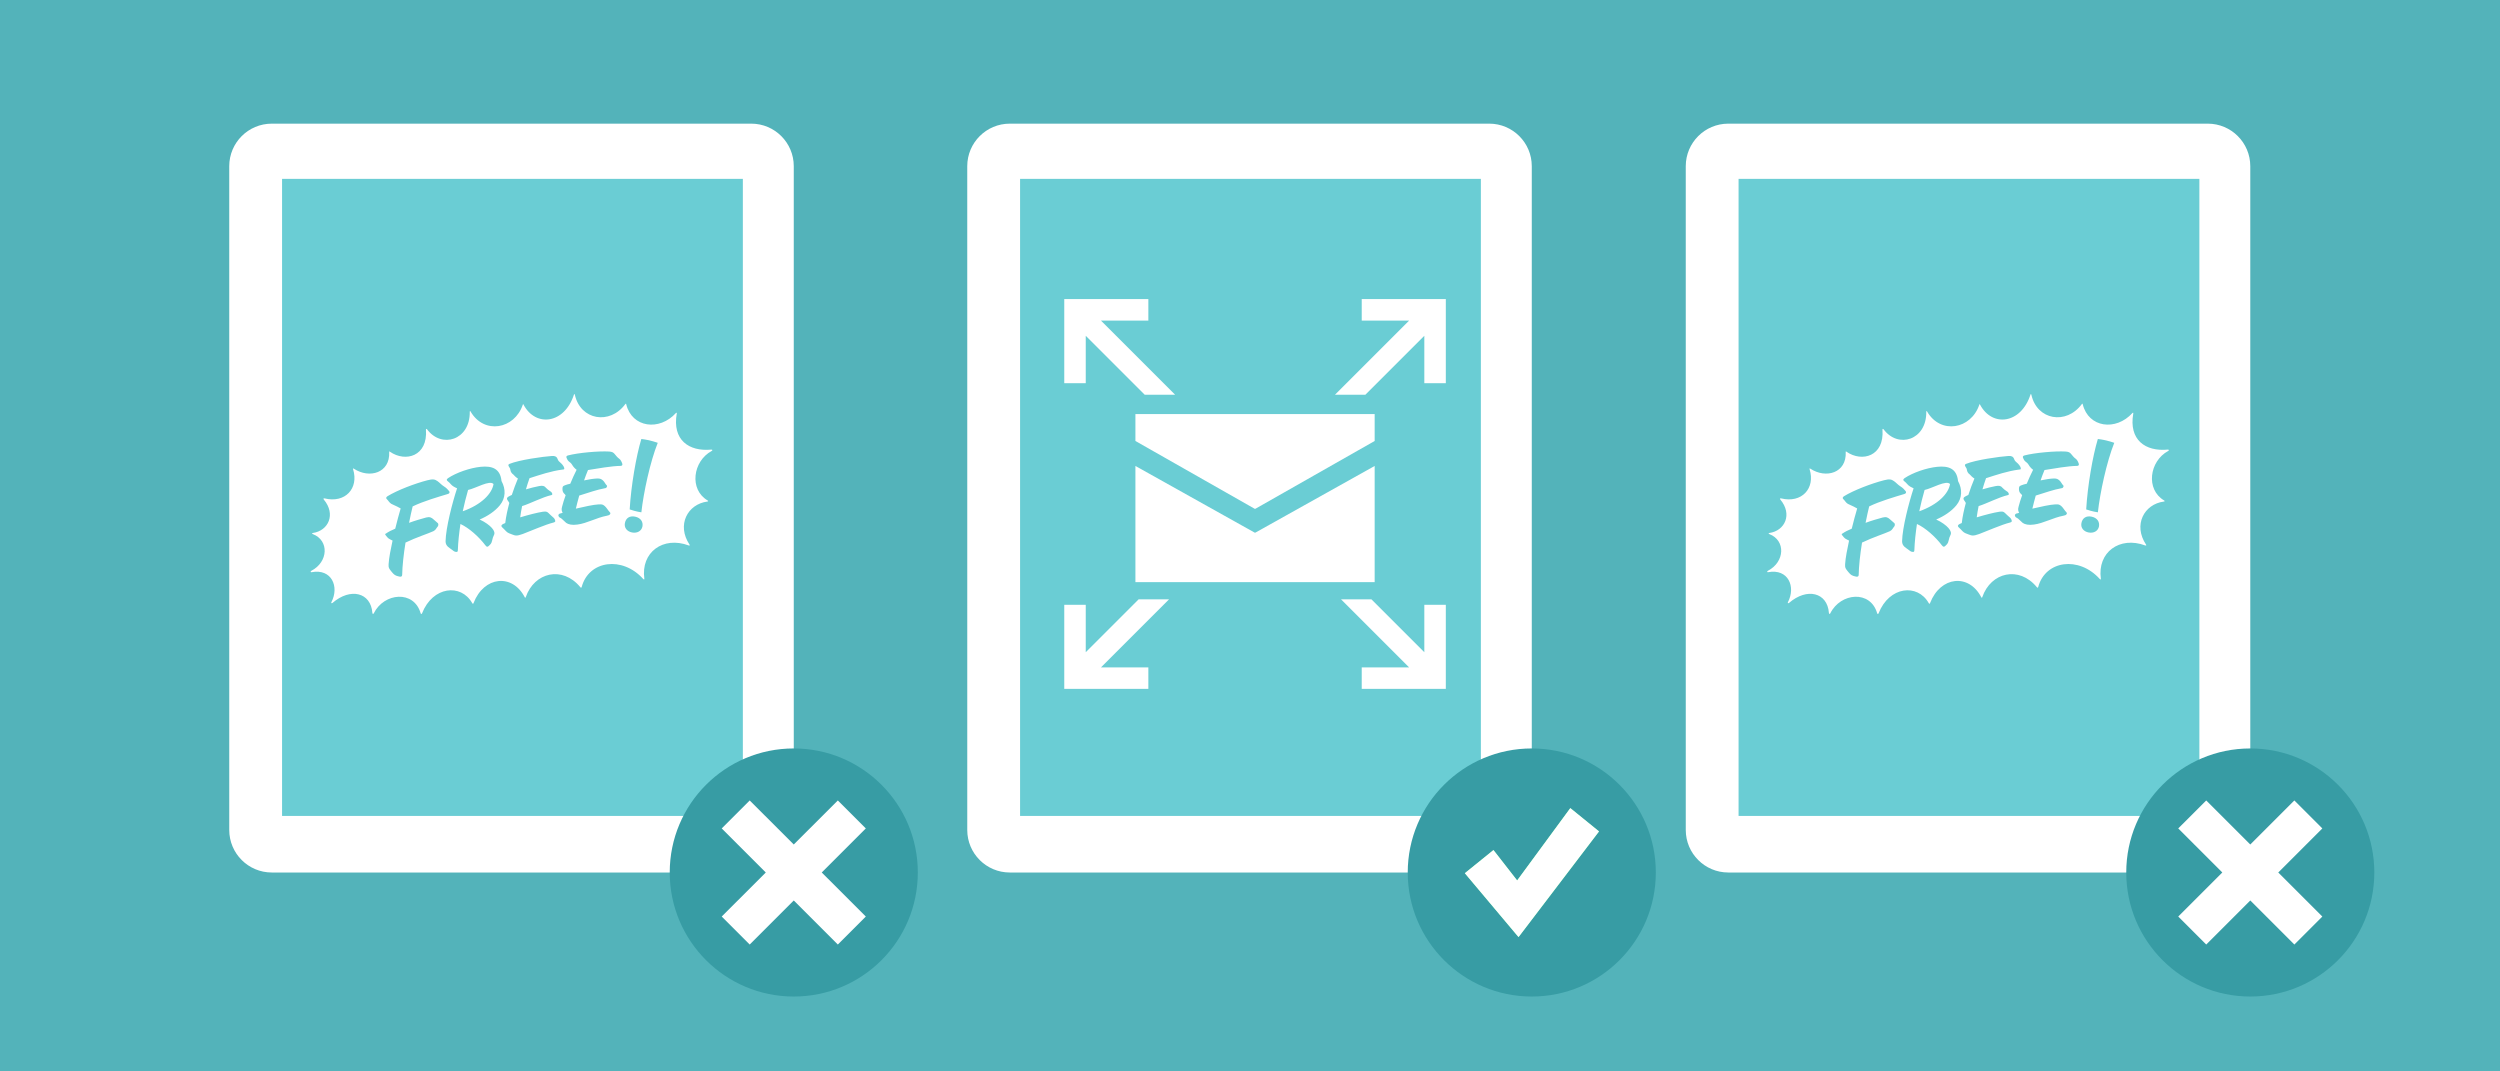
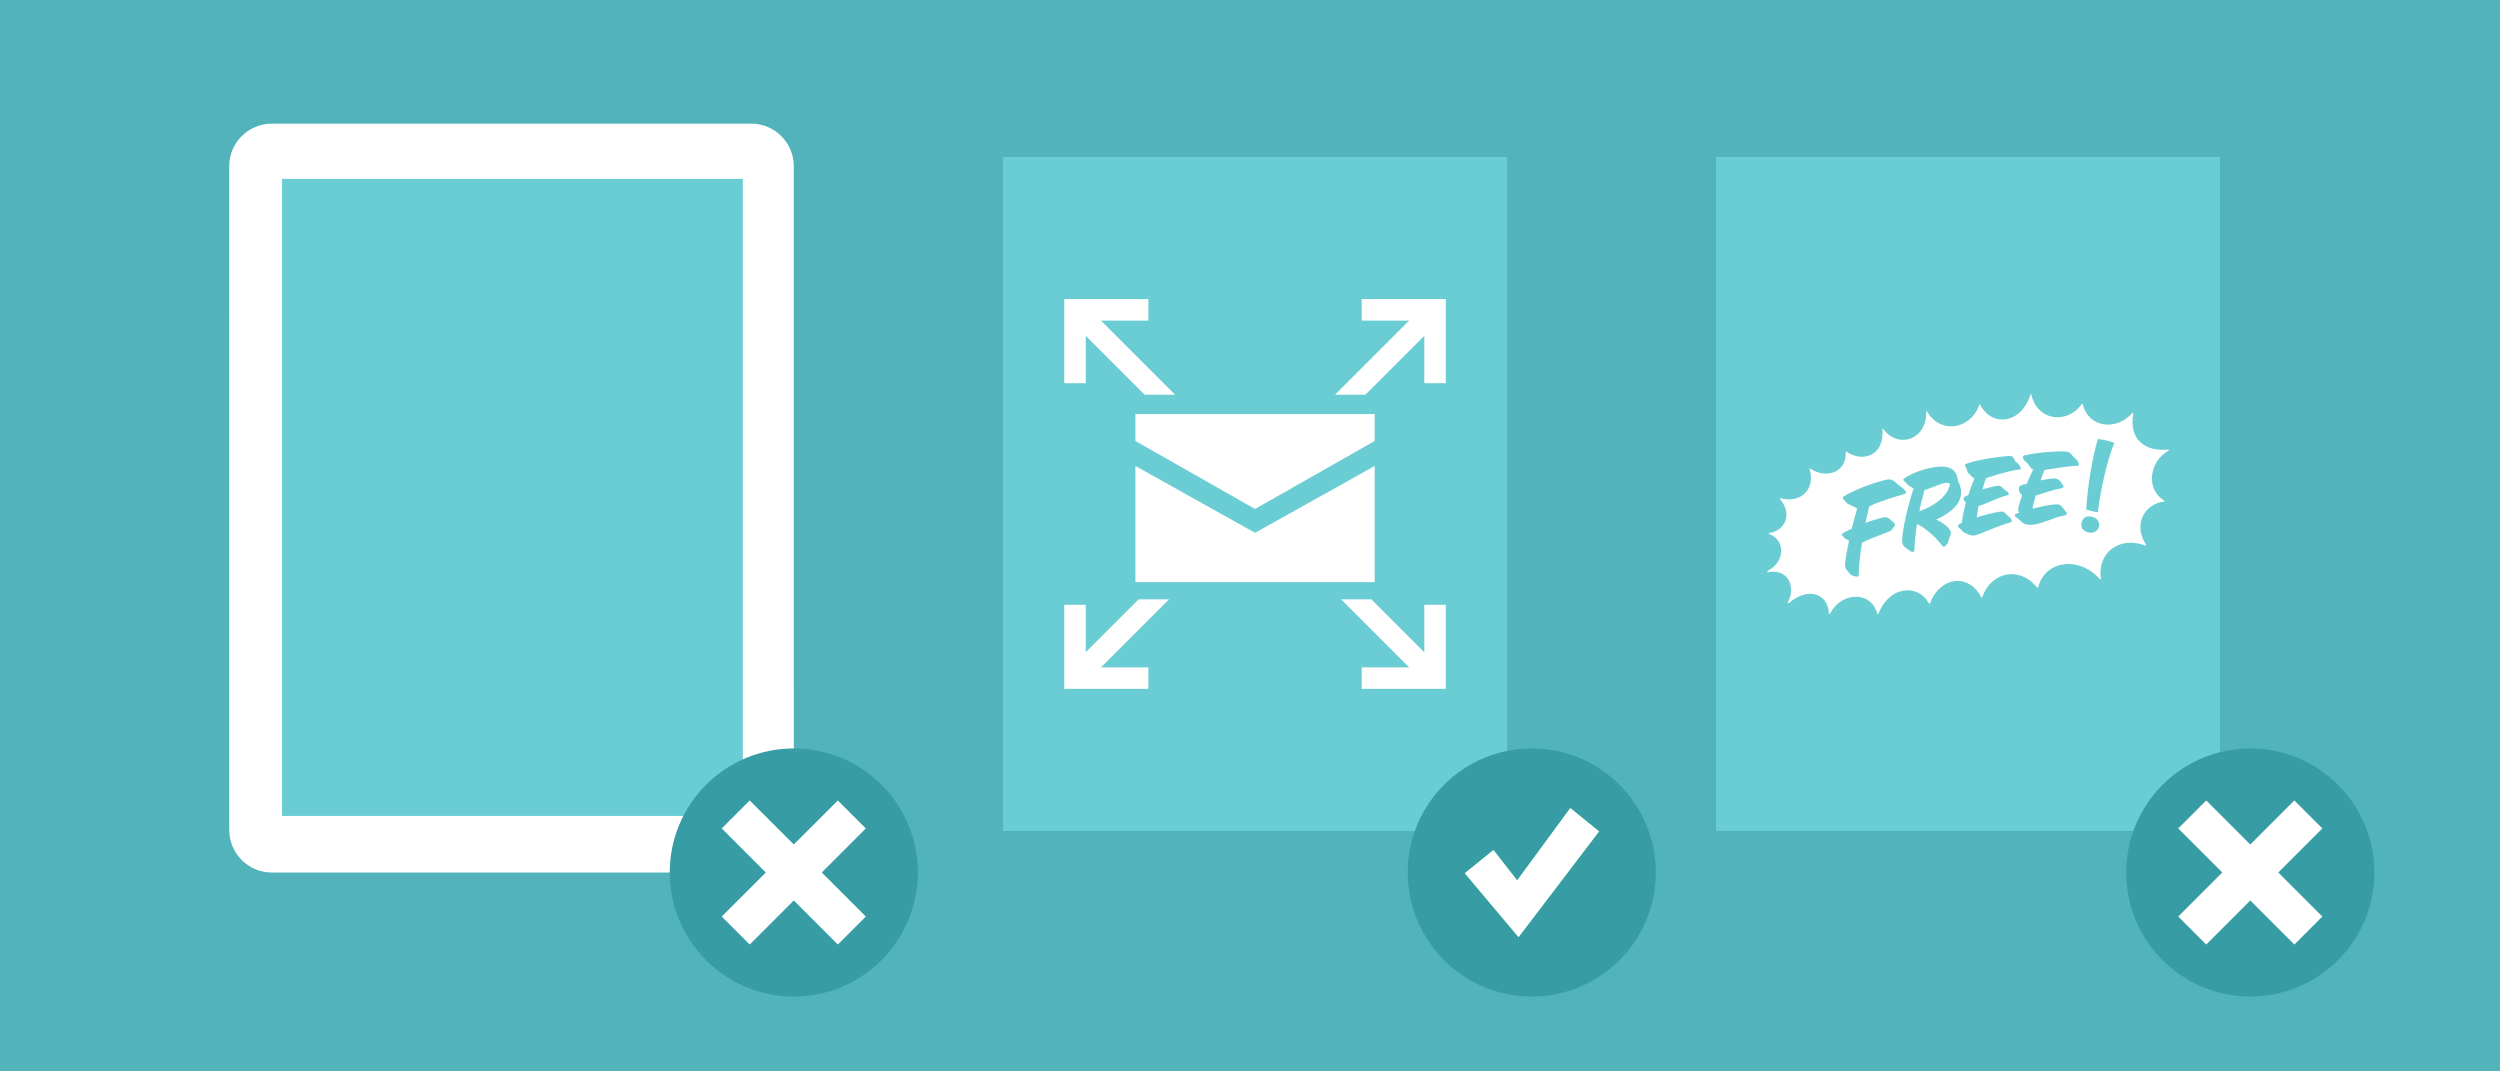
<svg xmlns="http://www.w3.org/2000/svg" version="1.1" id="Layer_1" x="0px" y="0px" width="350px" height="150px" viewBox="0 0 350 150" enable-background="new 0 0 350 150" xml:space="preserve">
  <rect x="-7" y="-18" fill="#53b3ba" width="378.5" height="184" />
  <rect x="240.239" y="21.982" fill="#6acdd4" width="70.569" height="94.354" />
  <rect x="36.327" y="21.982" fill="#6acdd4" width="70.569" height="94.354" />
-   <path fill="#FFFFFF" d="M309.091,17.311H241.96c-3.285,0-5.954,2.67-5.954,5.951v3.8v3.185v13.125h0.001v72.831  c0,3.28,2.67,5.947,5.951,5.947h67.131c3.281,0,5.951-2.667,5.951-5.947v-2.752v-2.088v-5.413v-8.809V23.264  C315.04,19.98,312.372,17.311,309.091,17.311z M307.912,114.235H243.4V25.043h64.512V114.235z" />
  <path fill="#FFFFFF" d="M105.179,17.311H38.048c-3.285,0-5.954,2.67-5.954,5.951v3.8v3.185v13.125h0.001v72.831  c0,3.28,2.669,5.947,5.951,5.947h67.131c3.281,0,5.951-2.667,5.951-5.947v-2.752v-2.088v-5.413v-8.809V23.264  C111.128,19.98,108.46,17.311,105.179,17.311z M104,114.235H39.489V25.043H104V114.235z" />
  <g>
    <g>
-       <path fill="#FFFFFF" d="M65.531,68.594c-0.287,0.999-0.535,1.995-0.745,2.985c2.622-0.926,4.096-2.472,4.308-3.812    C68.567,67.162,66.595,68.371,65.531,68.594z M99.591,62.943c-3.156,0.301-5.492-1.355-4.845-5.046    c0.034-0.116-0.045-0.152-0.119-0.073c-2.307,2.551-6.149,2.064-6.957-1.228c-0.003-0.078-0.042-0.114-0.117-0.036    c-2.177,2.97-6.296,2.264-7.074-1.301c-0.043-0.113-0.083-0.111-0.119-0.034c-1.324,4.136-5.365,4.622-7.057,1.438    c-0.042-0.114-0.08-0.113-0.115,0.004c-1.159,3.437-5.419,4.199-7.308,0.945c-0.042-0.115-0.119-0.073-0.113,0.042    c0.059,3.974-3.956,5.192-5.981,2.444c-0.081-0.076-0.157-0.073-0.153,0.043c0.282,3.734-2.855,4.614-5.031,3.105    c-0.08-0.074-0.119-0.073-0.114,0.043c0.138,2.929-2.769,3.761-4.941,2.331c-0.119-0.073-0.156-0.033-0.113,0.08    c0.825,2.675-1.111,4.785-3.994,4.074c-0.156-0.032-0.192,0.045-0.111,0.159c1.732,2.063,0.652,4.377-1.539,4.685    c-0.116,0.003-0.151,0.082,0.005,0.155c2.31,0.885,2.181,3.899-0.209,5.14c-0.152,0.082-0.108,0.235,0.044,0.192    c2.802-0.521,3.895,2.027,2.771,4.188c-0.073,0.117,0.009,0.232,0.158,0.109c2.514-2.17,5.359-1.456,5.573,1.393    c0.005,0.154,0.124,0.228,0.196,0.07c1.444-2.906,5.642-3.28,6.566,0.007c0.043,0.114,0.159,0.11,0.193-0.005    c1.492-3.797,5.458-4.203,7.02-1.438c0.082,0.149,0.159,0.108,0.193-0.008c1.455-3.754,5.419-4.161,7.155-0.824    c0.043,0.114,0.12,0.111,0.155-0.004c1.195-3.478,5.14-4.423,7.64-1.383c0.081,0.114,0.157,0.073,0.191-0.043    c0.993-3.702,5.683-4.365,8.615-1.107c0.12,0.111,0.157,0.072,0.152-0.043c-0.513-3.688,2.616-5.995,6.215-4.652    c0.116,0.035,0.193-0.008,0.111-0.12c-1.833-2.755-0.271-5.664,2.499-6.029c0.115-0.004,0.151-0.083,0.032-0.155    c-2.601-1.532-2.08-5.487,0.573-6.929C99.788,63.051,99.747,62.938,99.591,62.943z M61.279,73.719    c-0.212,0.216-0.226,0.449-0.595,0.642c-0.741,0.348-2.396,0.863-3.912,1.599c-0.262,1.616-0.444,3.264-0.469,4.546    c-0.019,0.195-0.13,0.246-0.326,0.227c-0.158-0.022-0.318-0.083-0.438-0.111c-0.361-0.117-0.542-0.37-0.809-0.692    c-0.269-0.36-0.354-0.429-0.327-0.937c0.059-0.937,0.292-2.085,0.555-3.314c-0.118-0.025-0.164-0.099-0.326-0.16    c-0.322-0.121-0.553-0.485-0.643-0.592c-0.088-0.108-0.096-0.186,0.055-0.239c0.326-0.228,0.767-0.464,1.29-0.674    c0.244-1.033,0.531-2.032,0.759-2.831c-0.081-0.029-0.123-0.064-0.246-0.129c-0.208-0.135-0.815-0.383-1.061-0.514    c-0.288-0.164-0.439-0.498-0.608-0.635c-0.168-0.139-0.146-0.296,0.073-0.435c1.351-0.835,3.854-1.787,5.593-2.234    c0.756-0.193,1.033-0.145,1.411,0.127c0.292,0.203,0.558,0.525,0.888,0.725c0.331,0.199,0.592,0.482,0.727,0.662    c0.131,0.143,0.073,0.343-0.153,0.403c-1.355,0.41-3.429,1.008-4.945,1.743c-0.168,0.638-0.321,1.429-0.503,2.3    c0.86-0.319,1.728-0.562,2.407-0.749c0.491-0.126,0.737,0.005,1.038,0.283c0.215,0.212,0.465,0.38,0.596,0.521    C61.397,73.357,61.383,73.591,61.279,73.719z M67.154,72.733c0.773,0.349,1.403,0.828,1.712,1.184    c0.35,0.393,0.423,0.732,0.293,0.979c-0.13,0.246-0.188,0.447-0.269,0.803c-0.076,0.396-0.256,0.53-0.433,0.703    s-0.288,0.223-0.511-0.063c-0.897-1.189-2.304-2.442-3.485-2.981c-0.182,1.26-0.327,2.516-0.363,3.682    c-0.015,0.234-0.092,0.242-0.288,0.223c-0.196-0.019-0.365-0.156-0.577-0.328c-0.253-0.207-0.861-0.456-0.854-1.154    c0.04-1.905,0.96-5.449,1.613-7.415c-0.123-0.064-0.285-0.127-0.45-0.226c-0.369-0.195-0.562-0.563-0.812-0.731    c-0.207-0.135-0.261-0.285-0.009-0.465c1.164-0.777,3.076-1.438,4.574-1.59c1.575-0.158,2.739,0.228,2.918,1.992    c0.62,1.14,0.591,2.383-0.237,3.397C69.289,71.587,68.233,72.276,67.154,72.733z M77.481,73.159    c-1.099,0.268-3.18,1.175-4.3,1.601c-0.86,0.319-1.064,0.223-1.467,0.071c-0.243-0.092-0.643-0.207-0.861-0.455    c-0.173-0.177-0.436-0.461-0.562-0.564c-0.173-0.176-0.107-0.301,0.111-0.438c0.111-0.051,0.184-0.096,0.334-0.15    c0.102-0.903,0.315-1.854,0.568-2.811c-0.094-0.146-0.143-0.258-0.233-0.365c-0.133-0.18-0.152-0.371,0.104-0.514    c0.146-0.092,0.296-0.146,0.48-0.242c0.268-0.804,0.54-1.567,0.853-2.298C72.22,66.83,72,66.581,71.87,66.438    c-0.25-0.168-0.393-0.426-0.417-0.655c-0.023-0.229-0.104-0.262-0.2-0.445c-0.097-0.184-0.146-0.295,0.076-0.395    c1.416-0.57,4.669-1.017,5.941-1.107c0.384-0.039,0.668,0.087,0.776,0.387c0.108,0.299,0.235,0.402,0.362,0.506    c0.211,0.172,0.558,0.525,0.589,0.832c0.016,0.152-0.022,0.156-0.215,0.176c-1.647,0.207-3.221,0.755-4.649,1.209    c-0.18,0.523-0.36,1.046-0.501,1.564c0.642-0.182,1.283-0.363,1.854-0.461c0.496-0.089,0.734-0.035,0.958,0.252    c0.13,0.143,0.384,0.35,0.55,0.449c0.246,0.13,0.257,0.245,0.304,0.317c0.05,0.111,0.023,0.23-0.092,0.242    c-1.252,0.281-2.983,1.195-4.112,1.543c-0.102,0.514-0.202,1.066-0.266,1.576c1.167-0.35,2.377-0.666,3.179-0.787    c0.346-0.035,0.538-0.055,0.753,0.156c0.258,0.244,0.43,0.422,0.601,0.559c0.211,0.174,0.299,0.281,0.361,0.508    C77.776,73.013,77.707,73.097,77.481,73.159z M86.917,65.222c-1.318,0.018-3.261,0.37-4.597,0.583    c-0.183,0.484-0.405,0.973-0.551,1.452c0.683-0.147,1.372-0.255,1.875-0.269c0.427-0.004,0.553,0.1,0.764,0.272    c0.211,0.173,0.366,0.544,0.493,0.646c0.127,0.104,0.097,0.185,0.032,0.308c-0.069,0.084-0.065,0.123-0.257,0.143    c-1.067,0.186-2.266,0.617-3.583,1.023c-0.168,0.638-0.339,1.236-0.473,1.831c1.175-0.274,2.465-0.561,3.2-0.597    c0.463-0.007,0.541-0.015,0.837,0.226c0.252,0.207,0.492,0.647,0.707,0.859c0.127,0.104,0.101,0.223,0.031,0.306    c-0.104,0.128-0.18,0.136-0.445,0.201c-1.409,0.259-2.764,1.056-4.104,1.231c-0.764,0.115-1.284-0.024-1.575-0.229    c-0.258-0.245-0.516-0.49-0.643-0.593c-0.168-0.14-0.364-0.157-0.423-0.346c-0.055-0.149-0.063-0.226,0.156-0.366    c0.116-0.011,0.265-0.064,0.415-0.119c-0.139-0.219-0.201-0.444-0.086-0.844c0.142-0.52,0.283-1.037,0.498-1.602    c-0.051-0.111-0.131-0.142-0.22-0.25c-0.173-0.175-0.235-0.401-0.223-0.673c0.01-0.274,0.042-0.355,0.302-0.459    c0.223-0.1,0.487-0.166,0.791-0.234c0.279-0.688,0.597-1.38,0.888-1.952c-0.25-0.168-0.516-0.49-0.611-0.675    c-0.142-0.257-0.35-0.391-0.477-0.494s-0.266-0.323-0.325-0.51c-0.052-0.15-0.027-0.27,0.201-0.33    c1.436-0.379,4.32-0.633,5.764-0.547c0.43,0.033,0.596,0.133,0.772,0.348c0.177,0.215,0.402,0.504,0.65,0.672    c0.208,0.133,0.363,0.506,0.42,0.693C87.178,65.118,87.071,65.207,86.917,65.222z M89.938,73.726    c-0.134,0.623-0.74,0.954-1.44,0.822c-0.7-0.131-1.142-0.656-1.011-1.316c0.131-0.699,0.66-1.064,1.437-0.898    C89.704,72.5,90.07,73.067,89.938,73.726z M89.792,71.724c0,0-0.737-0.09-1.637-0.406c0.196-3.326,0.905-7.442,1.632-9.86    c1.28,0.148,2.298,0.539,2.298,0.539C91.017,64.657,90.085,69.012,89.792,71.724z" />
-     </g>
+       </g>
  </g>
  <g>
    <g>
      <path fill="#FFFFFF" d="M269.443,68.594c-0.287,0.999-0.536,1.995-0.745,2.985c2.621-0.926,4.096-2.472,4.307-3.812    C272.479,67.162,270.507,68.371,269.443,68.594z M303.503,62.943c-3.156,0.301-5.492-1.355-4.846-5.046    c0.035-0.116-0.044-0.152-0.119-0.073c-2.307,2.551-6.148,2.064-6.955-1.228c-0.003-0.078-0.042-0.114-0.117-0.036    c-2.178,2.97-6.297,2.264-7.074-1.301c-0.043-0.113-0.082-0.111-0.119-0.034c-1.324,4.136-5.365,4.622-7.058,1.438    c-0.041-0.114-0.079-0.113-0.114,0.004c-1.158,3.437-5.42,4.199-7.309,0.945c-0.041-0.115-0.118-0.073-0.113,0.042    c0.059,3.974-3.955,5.192-5.98,2.444c-0.082-0.076-0.158-0.073-0.154,0.043c0.282,3.734-2.854,4.614-5.029,3.105    c-0.081-0.074-0.119-0.073-0.115,0.043c0.139,2.929-2.769,3.761-4.941,2.331c-0.119-0.073-0.156-0.033-0.113,0.08    c0.826,2.675-1.109,4.785-3.993,4.074c-0.157-0.032-0.192,0.045-0.11,0.159c1.732,2.063,0.652,4.377-1.539,4.685    c-0.115,0.003-0.151,0.082,0.005,0.155c2.31,0.885,2.181,3.899-0.21,5.14c-0.152,0.082-0.107,0.235,0.045,0.192    c2.803-0.521,3.895,2.027,2.771,4.188c-0.073,0.117,0.009,0.232,0.157,0.109c2.514-2.17,5.359-1.456,5.573,1.393    c0.005,0.154,0.124,0.228,0.196,0.07c1.443-2.906,5.642-3.28,6.564,0.007c0.044,0.114,0.16,0.11,0.194-0.005    c1.492-3.797,5.456-4.203,7.019-1.438c0.083,0.149,0.159,0.108,0.194-0.008c1.454-3.754,5.419-4.161,7.155-0.824    c0.043,0.114,0.12,0.111,0.154-0.004c1.195-3.478,5.141-4.423,7.641-1.383c0.08,0.114,0.156,0.073,0.191-0.043    c0.992-3.702,5.682-4.365,8.613-1.107c0.121,0.111,0.158,0.072,0.152-0.043c-0.512-3.688,2.617-5.995,6.216-4.652    c0.116,0.035,0.194-0.008,0.111-0.12c-1.832-2.755-0.271-5.664,2.499-6.029c0.115-0.004,0.15-0.083,0.031-0.155    c-2.602-1.532-2.08-5.487,0.574-6.929C303.7,63.051,303.659,62.938,303.503,62.943z M265.19,73.719    c-0.211,0.216-0.226,0.449-0.594,0.642c-0.741,0.348-2.396,0.863-3.912,1.599c-0.262,1.616-0.445,3.264-0.469,4.546    c-0.02,0.195-0.131,0.246-0.326,0.227c-0.158-0.022-0.318-0.083-0.439-0.111c-0.36-0.117-0.541-0.37-0.808-0.692    c-0.269-0.36-0.354-0.429-0.327-0.937c0.059-0.937,0.291-2.085,0.555-3.314c-0.119-0.025-0.164-0.099-0.326-0.16    c-0.322-0.121-0.553-0.485-0.643-0.592c-0.088-0.108-0.096-0.186,0.054-0.239c0.326-0.228,0.768-0.464,1.29-0.674    c0.244-1.033,0.531-2.032,0.76-2.831c-0.081-0.029-0.123-0.064-0.246-0.129c-0.207-0.135-0.815-0.383-1.061-0.514    c-0.289-0.164-0.439-0.498-0.609-0.635c-0.168-0.139-0.146-0.296,0.073-0.435c1.351-0.835,3.854-1.787,5.593-2.234    c0.757-0.193,1.033-0.145,1.411,0.127c0.292,0.203,0.558,0.525,0.888,0.725c0.331,0.199,0.592,0.482,0.727,0.662    c0.132,0.143,0.074,0.343-0.152,0.403c-1.355,0.41-3.43,1.008-4.944,1.743c-0.169,0.638-0.321,1.429-0.505,2.3    c0.861-0.319,1.729-0.562,2.408-0.749c0.49-0.126,0.737,0.005,1.038,0.283c0.215,0.212,0.466,0.38,0.596,0.521    C265.308,73.357,265.294,73.591,265.19,73.719z M271.065,72.733c0.773,0.349,1.404,0.828,1.713,1.184    c0.35,0.393,0.422,0.732,0.293,0.979c-0.131,0.246-0.188,0.447-0.269,0.803c-0.076,0.396-0.256,0.53-0.433,0.703    c-0.176,0.173-0.287,0.223-0.511-0.063c-0.897-1.189-2.304-2.442-3.485-2.981c-0.182,1.26-0.326,2.516-0.362,3.682    c-0.016,0.234-0.093,0.242-0.288,0.223c-0.195-0.019-0.365-0.156-0.577-0.328c-0.253-0.207-0.86-0.456-0.854-1.154    c0.041-1.905,0.961-5.449,1.613-7.415c-0.122-0.064-0.283-0.127-0.449-0.226c-0.369-0.195-0.562-0.563-0.812-0.731    c-0.207-0.135-0.261-0.285-0.009-0.465c1.163-0.777,3.077-1.438,4.573-1.59c1.575-0.158,2.739,0.228,2.918,1.992    c0.621,1.14,0.593,2.383-0.236,3.397C273.2,71.587,272.146,72.276,271.065,72.733z M281.393,73.159    c-1.099,0.268-3.181,1.175-4.3,1.601c-0.859,0.319-1.064,0.223-1.468,0.071c-0.242-0.092-0.642-0.207-0.86-0.455    c-0.173-0.177-0.436-0.461-0.562-0.564c-0.172-0.176-0.107-0.301,0.111-0.438c0.111-0.051,0.185-0.096,0.334-0.15    c0.102-0.903,0.314-1.854,0.568-2.811c-0.094-0.146-0.143-0.258-0.232-0.365c-0.134-0.18-0.153-0.371,0.104-0.514    c0.145-0.092,0.296-0.146,0.48-0.242c0.268-0.804,0.539-1.567,0.853-2.298c-0.288-0.164-0.508-0.413-0.638-0.556    c-0.251-0.168-0.393-0.426-0.418-0.655c-0.022-0.229-0.104-0.262-0.199-0.445c-0.097-0.184-0.146-0.295,0.076-0.395    c1.416-0.57,4.67-1.017,5.94-1.107c0.384-0.039,0.668,0.087,0.776,0.387c0.108,0.299,0.234,0.402,0.362,0.506    c0.212,0.172,0.558,0.525,0.589,0.832c0.016,0.152-0.022,0.156-0.216,0.176c-1.646,0.207-3.22,0.755-4.648,1.209    c-0.181,0.523-0.359,1.046-0.501,1.564c0.641-0.182,1.282-0.363,1.854-0.461c0.496-0.089,0.734-0.035,0.958,0.252    c0.13,0.143,0.384,0.35,0.55,0.449c0.246,0.13,0.258,0.245,0.305,0.317c0.049,0.111,0.023,0.23-0.093,0.242    c-1.252,0.281-2.983,1.195-4.112,1.543c-0.102,0.514-0.201,1.066-0.266,1.576c1.167-0.35,2.377-0.666,3.18-0.787    c0.346-0.035,0.537-0.055,0.754,0.156c0.258,0.244,0.429,0.422,0.6,0.559c0.211,0.174,0.3,0.281,0.361,0.508    C281.688,73.013,281.618,73.097,281.393,73.159z M290.829,65.222c-1.318,0.018-3.261,0.37-4.598,0.583    c-0.184,0.484-0.405,0.973-0.551,1.452c0.684-0.147,1.372-0.255,1.875-0.269c0.427-0.004,0.553,0.1,0.764,0.272    s0.367,0.544,0.493,0.646c0.126,0.104,0.098,0.185,0.032,0.308c-0.068,0.084-0.065,0.123-0.258,0.143    c-1.066,0.186-2.266,0.617-3.582,1.023c-0.169,0.638-0.34,1.236-0.473,1.831c1.174-0.274,2.465-0.561,3.199-0.597    c0.463-0.007,0.541-0.015,0.838,0.226c0.252,0.207,0.492,0.647,0.707,0.859c0.127,0.104,0.1,0.223,0.031,0.306    c-0.105,0.128-0.181,0.136-0.446,0.201c-1.409,0.259-2.763,1.056-4.104,1.231c-0.764,0.115-1.283-0.024-1.575-0.229    c-0.258-0.245-0.516-0.49-0.643-0.593c-0.168-0.14-0.365-0.157-0.422-0.346c-0.056-0.149-0.064-0.226,0.155-0.366    c0.116-0.011,0.265-0.064,0.415-0.119c-0.139-0.219-0.201-0.444-0.086-0.844c0.142-0.52,0.283-1.037,0.498-1.602    c-0.051-0.111-0.132-0.142-0.221-0.25c-0.172-0.175-0.234-0.401-0.223-0.673c0.01-0.274,0.041-0.355,0.302-0.459    c0.224-0.1,0.487-0.166,0.791-0.234c0.278-0.688,0.597-1.38,0.888-1.952c-0.25-0.168-0.516-0.49-0.611-0.675    c-0.143-0.257-0.35-0.391-0.477-0.494s-0.267-0.323-0.325-0.51c-0.052-0.15-0.027-0.27,0.2-0.33    c1.437-0.379,4.32-0.633,5.765-0.547c0.431,0.033,0.597,0.133,0.772,0.348c0.178,0.215,0.402,0.504,0.65,0.672    c0.207,0.133,0.363,0.506,0.42,0.693C291.089,65.118,290.983,65.207,290.829,65.222z M293.851,73.726    c-0.134,0.623-0.74,0.954-1.44,0.822c-0.7-0.131-1.143-0.656-1.011-1.316c0.131-0.699,0.66-1.064,1.436-0.898    C293.614,72.5,293.981,73.067,293.851,73.726z M293.703,71.724c0,0-0.735-0.09-1.636-0.406c0.195-3.326,0.904-7.442,1.632-9.86    c1.28,0.148,2.298,0.539,2.298,0.539C294.929,64.657,293.997,69.012,293.703,71.724z" />
    </g>
  </g>
  <rect x="140.42" y="21.982" fill="#6acdd4" width="70.57" height="94.354" />
-   <path fill="#FFFFFF" d="M208.499,17.311h-67.13c-3.284,0-5.954,2.67-5.954,5.951v3.8v3.185v13.125h0.001v72.831  c0,3.28,2.669,5.947,5.951,5.947h67.131c3.281,0,5.951-2.667,5.951-5.947v-2.752v-2.088v-5.413v-8.809V23.264  C214.449,19.98,211.78,17.311,208.499,17.311z M207.321,114.235H142.81V25.043h64.512V114.235z" />
  <circle fill="#379ca4" cx="214.449" cy="122.149" r="17.366" />
  <g>
    <path fill="#8AFFA7" d="M212.595,131.19l-7.516-8.942l4.007-3.241l3.316,4.258l7.442-10.129l4.017,3.262L212.595,131.19z" />
    <path fill="#FFFFFF" d="M219.845,113.136l4.017,3.262l-11.267,14.793l-7.516-8.942l4.007-3.241l3.316,4.258L219.845,113.136" />
  </g>
  <circle fill="#379ca4" cx="111.128" cy="122.149" r="17.366" />
  <path fill="#FFFFFF" d="M117.297,132.235l-6.169-6.169l-6.169,6.169l-3.917-3.92l6.167-6.166l-6.168-6.169l3.918-3.917l6.169,6.166  l6.169-6.166l3.917,3.917l-6.169,6.168l6.17,6.167L117.297,132.235z" />
  <circle fill="#379ca4" cx="315.04" cy="122.149" r="17.365" />
  <path fill="#FFFFFF" d="M321.209,132.235l-6.169-6.169l-6.169,6.169l-3.917-3.92l6.167-6.166l-6.168-6.169l3.918-3.917l6.169,6.166  l6.169-6.166l3.917,3.917l-6.169,6.168l6.17,6.167L321.209,132.235z" />
  <g>
    <polygon fill="#FFFFFF" points="152.005,47.011 160.259,55.262 164.516,55.262 154.134,44.883 160.769,44.883 160.769,41.873    148.996,41.873 148.996,53.647 152.005,53.647  " />
    <polygon fill="#FFFFFF" points="159.411,83.904 152.005,91.308 152.005,84.671 148.996,84.671 148.996,96.445 160.769,96.445    160.769,93.436 154.134,93.436 163.668,83.904  " />
    <polygon fill="#FFFFFF" points="190.641,41.873 190.641,44.883 197.277,44.883 186.896,55.262 191.152,55.262 199.405,47.011    199.405,53.647 202.415,53.647 202.415,41.873  " />
    <polygon fill="#FFFFFF" points="199.405,91.308 191.999,83.904 187.743,83.904 197.277,93.436 190.641,93.436 190.641,96.445    202.415,96.445 202.415,84.671 199.405,84.671  " />
    <polygon fill="#FFFFFF" points="192.453,65.234 175.739,74.576 175.705,74.551 175.67,74.576 158.958,65.234 158.958,81.5    175.705,81.5 192.453,81.5  " />
    <polygon fill="#FFFFFF" points="158.958,61.737 175.67,71.238 175.705,71.216 175.739,71.238 192.453,61.737 192.453,57.971    175.705,57.971 158.958,57.971  " />
  </g>
</svg>